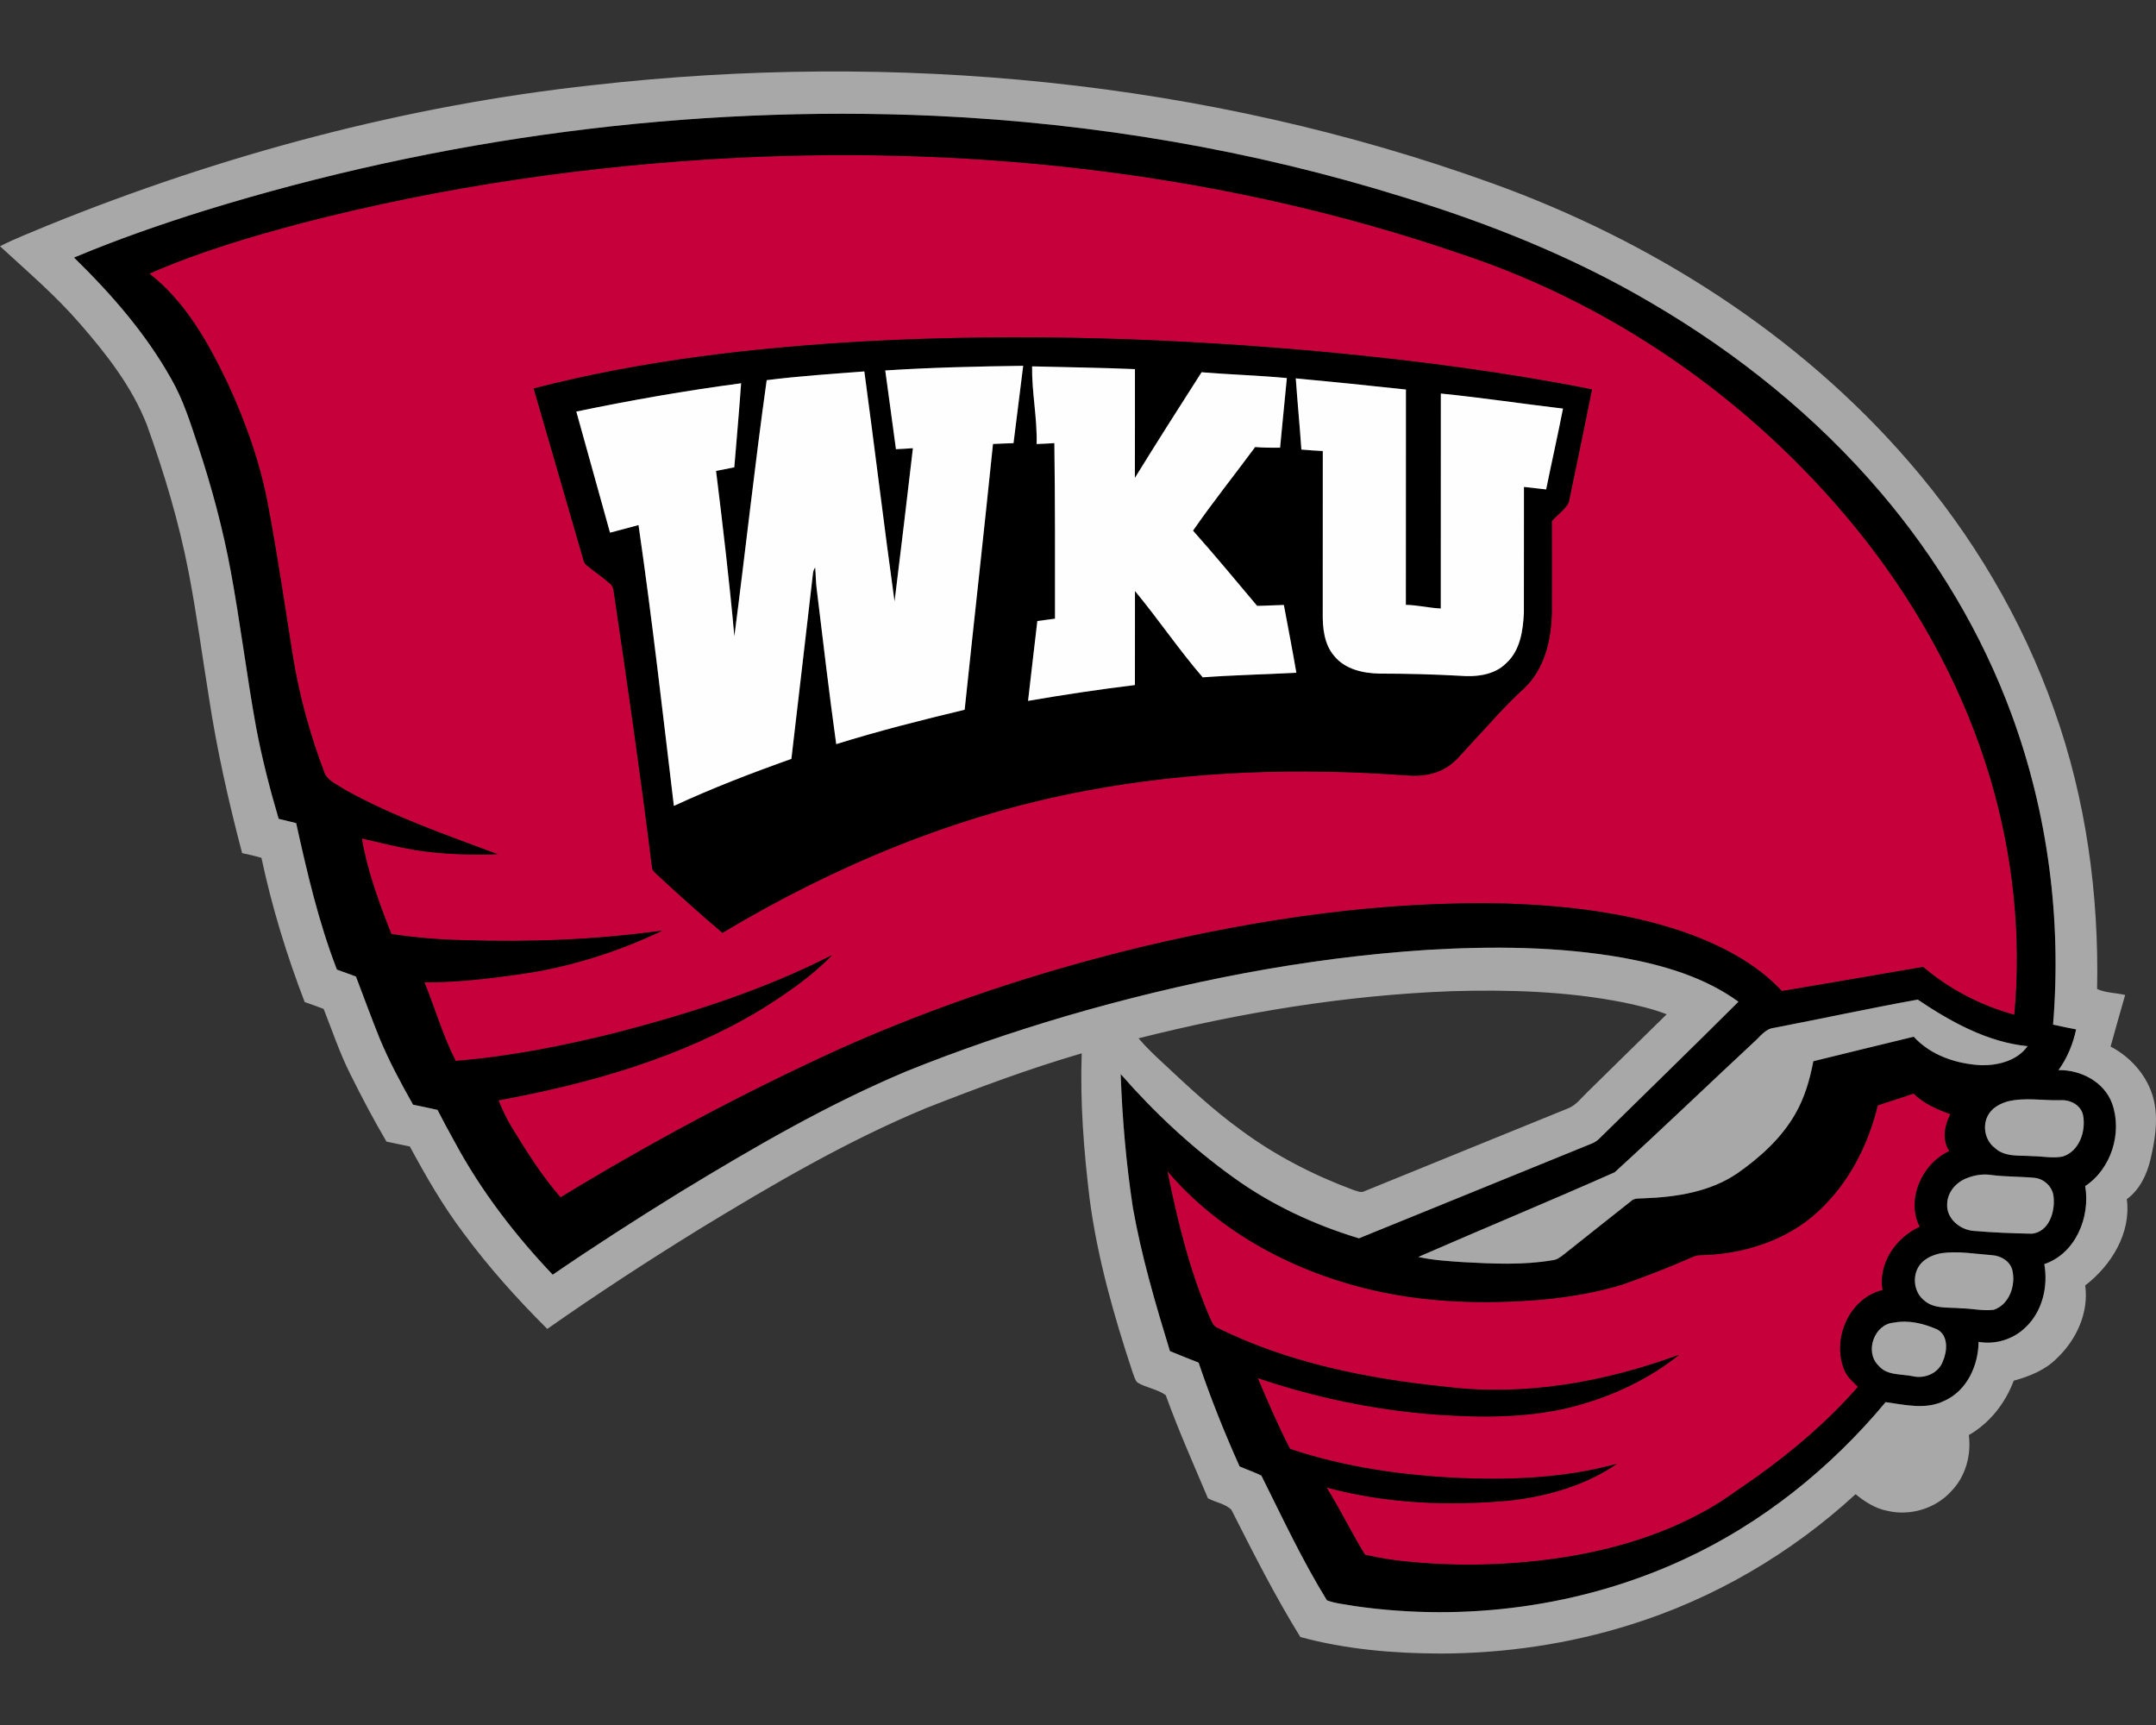
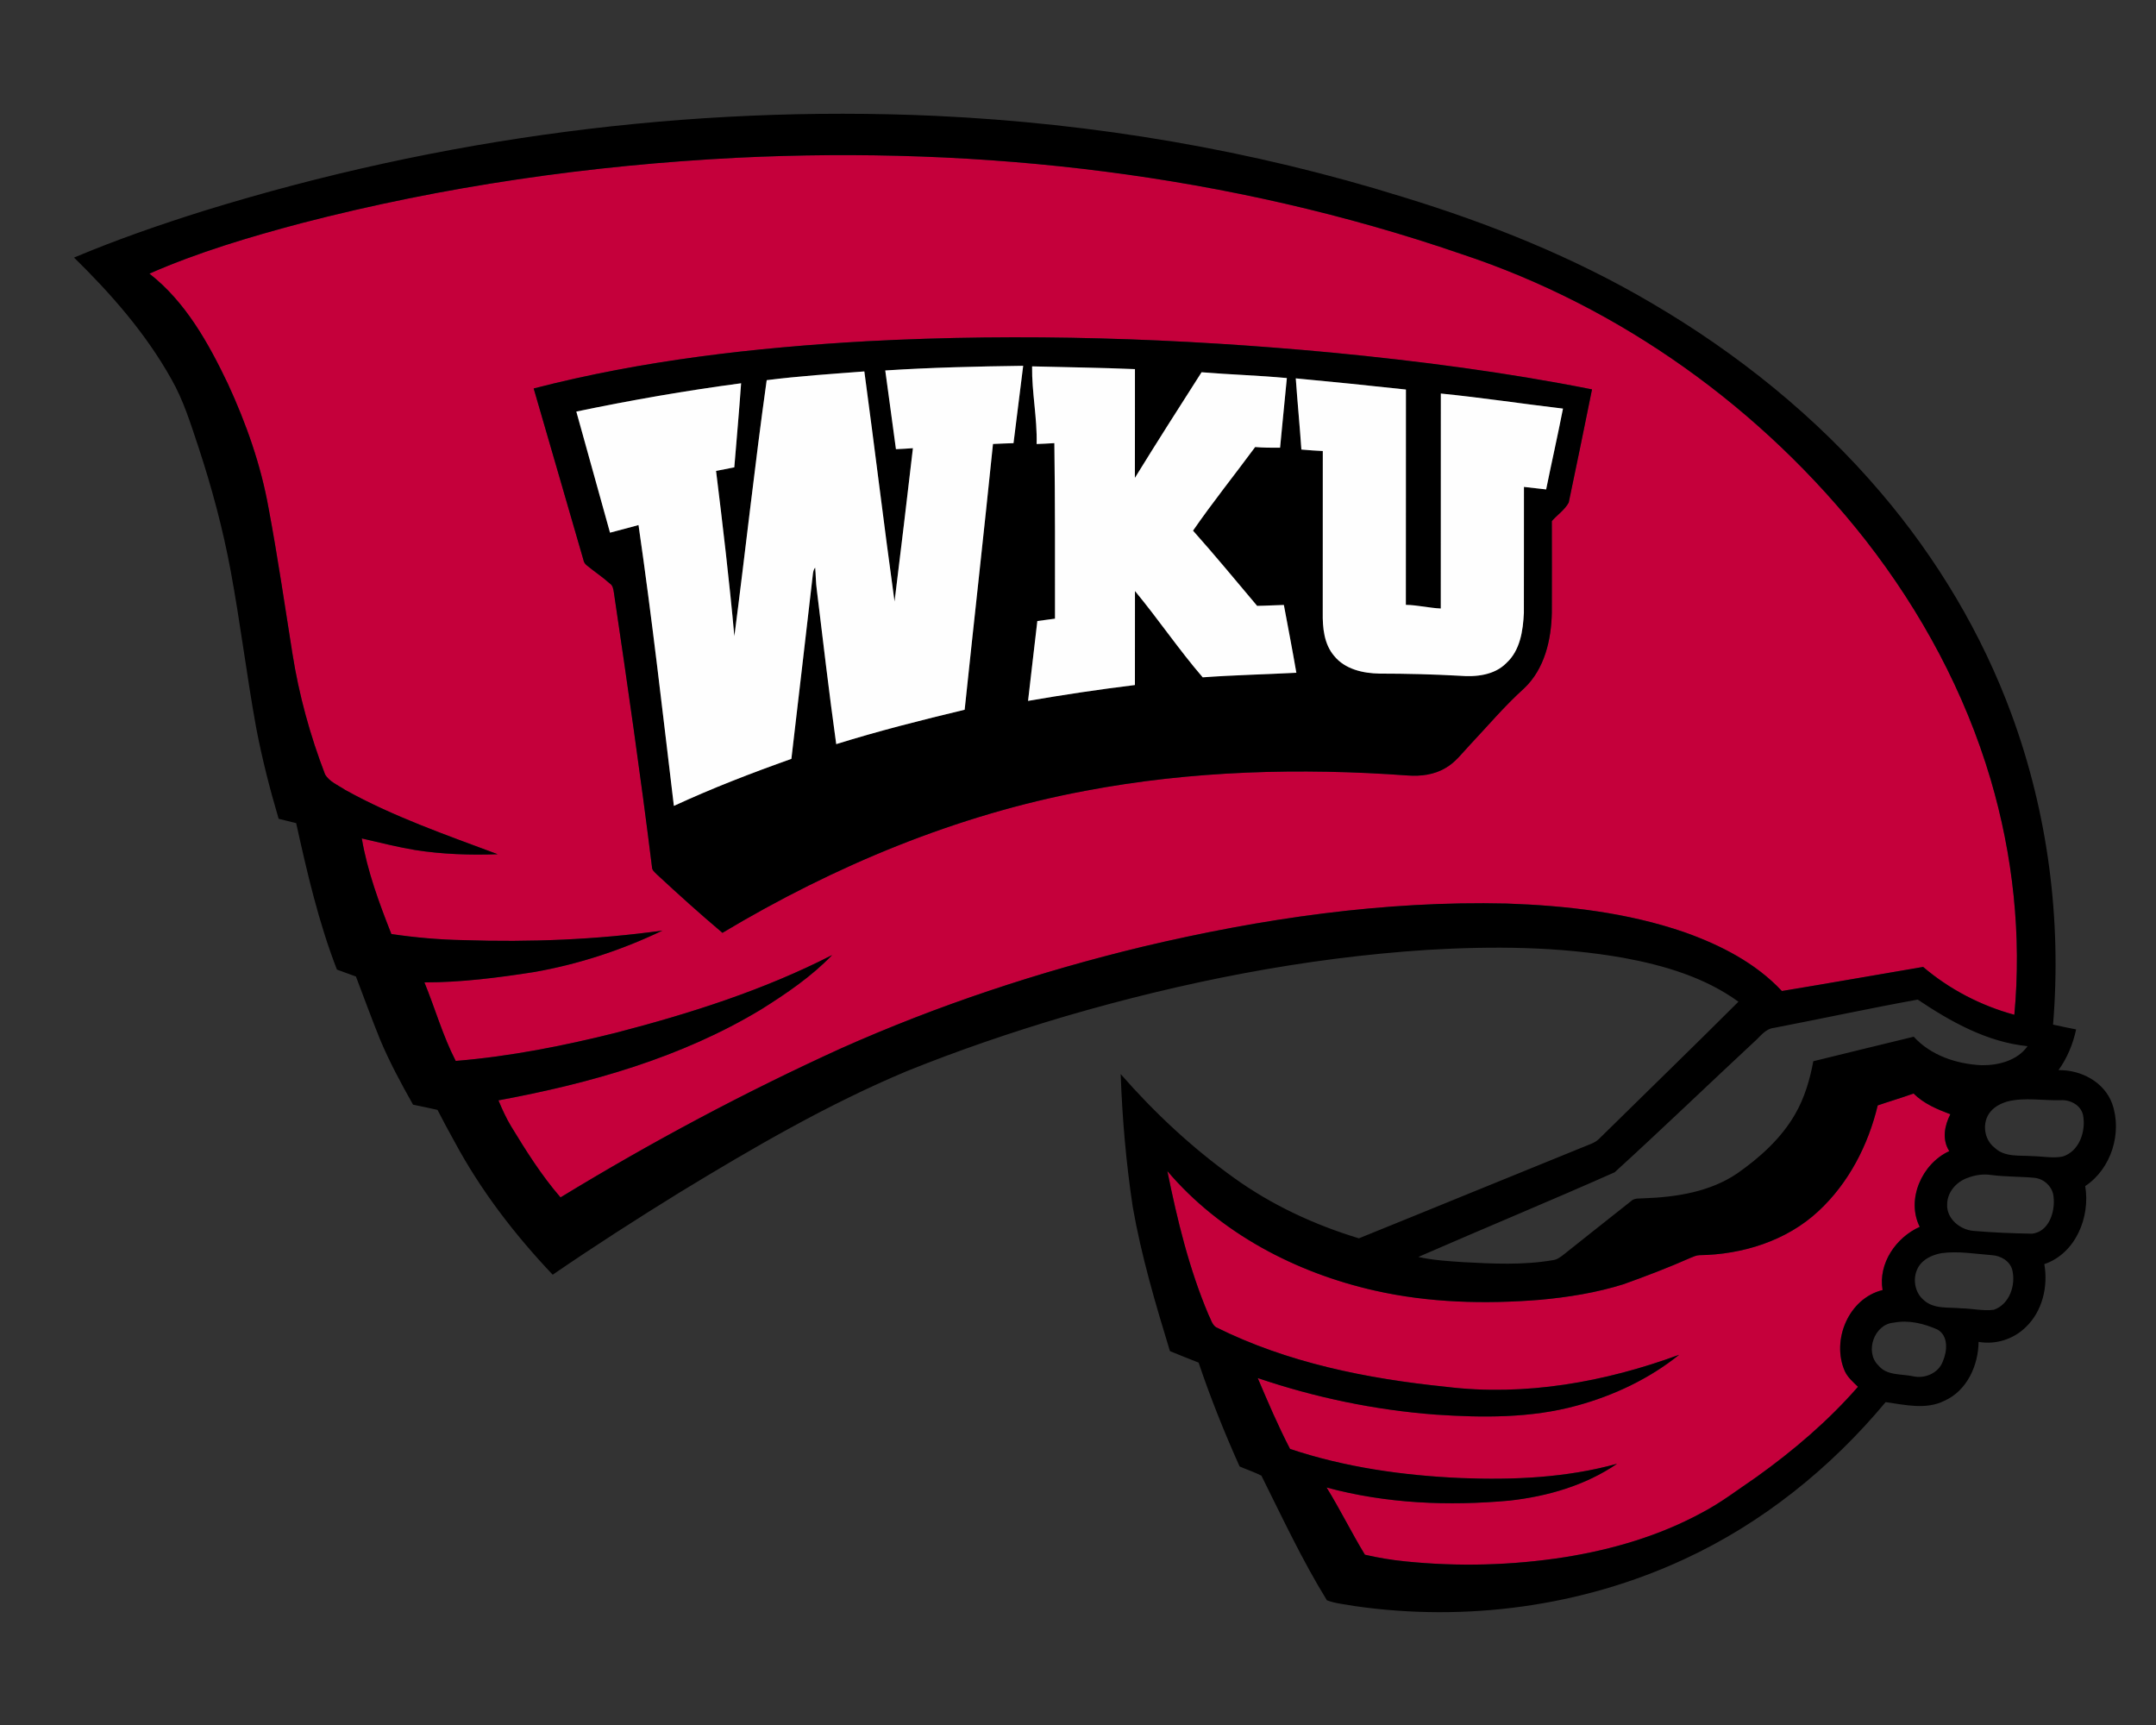
<svg xmlns="http://www.w3.org/2000/svg" xml:space="preserve" width="2000px" height="1600px" version="1.1" style="shape-rendering:geometricPrecision; text-rendering:geometricPrecision; image-rendering:optimizeQuality; fill-rule:evenodd; clip-rule:evenodd" viewBox="0 0 2000 1600">
  <rect x="0" y="0" width="2000" height="1600" fill="#333333" stroke="none" />
  <defs>
    <style type="text/css">
   
    .fil1 {fill:black;fill-rule:nonzero}
    .fil2 {fill:#A8A8A8;fill-rule:nonzero}
    .fil0 {fill:#C5003B;fill-rule:nonzero}
    .fil3 {fill:#FEFEFE;fill-rule:nonzero}
   
  </style>
  </defs>
  <g id="Capa_x0020_1">
    <g id="Western_x0020_Kentucky_x0020_Hilltoppers.cdr">
      <path class="fil0" d="M279.16 207.11c132.42,-34.4 268.54,-53.94 405.15,-60.82 226.58,-11.04 456.34,15.31 671.32,89.33 147.65,48.84 279.34,143.4 375.17,265.65 51.48,66.02 91.95,141.04 115.73,221.45 20.84,70.61 28.92,145.18 22.06,218.52 -30.98,-8.42 -60.16,-23.56 -84.62,-44.38 -43.7,7.4 -87.31,15.16 -131.03,22.35 -24.37,-26.09 -57.08,-42.72 -90.35,-54.54 -52.98,-18.24 -109.2,-24.67 -164.96,-26.6 -113.84,-2.71 -227.38,13.89 -337.95,40.1 -95.74,23.12 -189.66,54.15 -279.66,94.3 -89.4,40.68 -176.19,87.04 -260.06,138.16 -17.56,-20.25 -31.88,-43.02 -45.79,-65.85 -4.64,-7.7 -8.36,-15.9 -11.8,-24.16 84.79,-15.66 169.62,-39.51 243.93,-84.48 23.31,-14.67 46.43,-30.33 65.6,-50.27 -63.34,32.44 -131.57,54.13 -200.28,72 -48.9,12.22 -98.58,22.06 -148.88,26.18 -12.03,-23.31 -19.09,-48.67 -29.03,-72.85 34.28,0.02 68.35,-4.36 102.14,-9.65 41.06,-7.26 81.09,-20.37 118.67,-38.41 -61.05,8.48 -122.86,10.93 -184.43,8.88 -22.44,-0.42 -44.83,-2.38 -67.04,-5.67 -11.35,-28.8 -22.2,-58.07 -27.45,-88.68 16.46,3.79 32.85,7.98 49.52,10.76 25.31,3.96 50.97,4.81 76.54,3.89 -47.94,-17.92 -96.63,-34.76 -141.51,-59.69 -6.43,-4.33 -14.6,-7.44 -18.62,-14.41 -13.89,-36.21 -24.26,-73.79 -30.28,-112.13 -7.14,-44.85 -13.66,-89.8 -22.04,-134.42 -7.11,-40.19 -20.82,-78.92 -37.89,-115.91 -18.03,-37.68 -39.22,-75.82 -72.73,-101.96 45.3,-19.87 92.84,-33.98 140.57,-46.69zm1462.69 818.19c11.04,-3.79 22.25,-7.08 33.27,-11.02 9.44,9.42 21.85,14.6 34.12,19.22 -5.49,10.62 -7.85,23.59 -0.99,34.21 -25.24,11.44 -40.24,44.78 -27.41,70.24 -22.04,9.81 -38.69,34 -34.47,58.62 -31.48,7.68 -47.71,46.44 -35.04,75.23 2.69,5.84 7.68,10.08 12.22,14.49 -27.64,31.69 -59.9,59.14 -94.04,83.61 -16.88,11.42 -33.06,23.99 -51.21,33.41 -39.23,21.24 -82.6,33.95 -126.51,40.99 -49.05,7.68 -99.08,9.02 -148.46,3.91 -12.53,-1.25 -24.93,-3.32 -37.18,-6.17 -12.43,-20.46 -22.98,-41.98 -35.55,-62.35 55.21,14.98 113.11,17.33 169.86,12.15 35.06,-3.93 70.26,-14.03 99.6,-34.14 -46.98,13.02 -96.26,15.16 -144.72,13.26 -53.71,-2.36 -107.53,-9.92 -158.62,-27.03 -11.14,-21.38 -20.56,-43.59 -30,-65.74 53.23,18.1 108.71,29.64 164.79,33.9 43.8,2.94 88.58,3.39 131.25,-8.33 34.26,-9.35 67.13,-24.84 94.89,-47.14 -68.76,25.29 -143.23,38.73 -216.43,29.67 -73.25,-7.49 -146.93,-22.23 -213.26,-55.29 -3.86,-2.68 -4.85,-7.86 -6.99,-11.8 -17.99,-42.59 -28.94,-87.8 -38.08,-133.01 48.93,57.64 119.26,94.37 192.37,110.86 50.16,11.37 102.12,12.66 153.24,8.57 26.18,-2.38 52.36,-6.55 77.51,-14.44 20.89,-7.46 41.63,-15.4 61.9,-24.37 2.76,-1.13 5.51,-2.45 8.55,-2.59 39.86,-0.54 80.91,-13.3 110.45,-40.87 27.98,-25.95 46.13,-61.2 54.94,-98.05zm-937.48 -708.8l0 0c-104.02,5.82 -208.21,17.71 -309.3,43.82 15.31,52.93 30.8,105.79 46.06,158.73 0.38,2.19 1.44,3.95 3.15,5.32 6.95,5.76 14.58,10.71 21.29,16.76 2.9,1.81 3.41,5.23 3.88,8.34 12.56,84.76 24.8,169.57 35.35,254.62 -0.05,2.97 2.38,4.78 4.24,6.69 19.99,18.58 40.28,36.85 61.14,54.46 103.89,-62.16 217.47,-109.51 336.8,-131.76 98.4,-18.7 199.32,-21.45 299.06,-14.18 12.03,0.87 24.67,-0.73 35.13,-7.11 8.92,-5.06 15.04,-13.49 21.97,-20.81 16.76,-17.76 32.51,-36.52 50.69,-52.89 18.95,-17.92 25.22,-44.9 25.71,-70.12 0.1,-28.35 0.03,-56.69 0,-85.04 5.09,-5.82 11.99,-10.34 15.68,-17.19 7.42,-34.94 14.46,-69.98 21.6,-104.97 -79.33,-15.75 -159.62,-26.21 -240.08,-34 -143.63,-13.52 -288.24,-18.32 -432.37,-10.67z" />
      <path class="fil1" d="M189.52 195.43c218.91,-67.67 449.49,-98.28 678.43,-87.96 147.13,6.85 293.56,31.59 434.23,75.48 79.77,24.44 157.8,55.64 229.8,98.09 79.71,46.6 152.72,105.35 212.65,175.75 52.01,60.98 93.87,130.82 121.49,206.14 33.63,91.46 46.43,190.37 38.38,287.43 7.09,1.6 14.25,3.06 21.4,4.45 -2.89,13.49 -8.24,26.56 -16.36,37.76 20.74,-0.35 42.34,10.84 49.75,30.99 9.63,27.06 -0.78,60.58 -24.96,76.57 4.88,28.7 -8.87,62.56 -37.93,72.38 3.63,20.67 -1.72,43.77 -17.26,58.51 -11.37,11.21 -27.99,16.39 -43.72,13.61 -0.24,21.95 -10.81,45.33 -31.69,54.63 -17.15,8.59 -36.57,3.74 -54.54,1.27 -50.97,61.17 -114.52,112.34 -187,145.77 -94.68,43.89 -202.35,58.25 -305.46,43.4 -8.61,-1.63 -17.61,-2.26 -25.83,-5.35 -22.86,-37.08 -41.37,-76.73 -60.77,-115.63 -6.57,-3.3 -13.51,-5.63 -20.22,-8.52 -14.13,-31.53 -27.01,-63.58 -38.03,-96.33 -8.9,-3.49 -17.78,-7.02 -26.61,-10.67 -13.42,-43.93 -26.49,-88.18 -34.44,-133.48 -6.2,-40.87 -9.78,-82.15 -11.24,-123.47 31.27,35.76 66.26,68.44 104.92,96.11 35.06,25.29 74.76,43.7 116.06,56.23 69.44,-28.07 138.71,-56.58 208.12,-84.69 4.99,-2.2 10.62,-3.56 14.6,-7.52 43.09,-42.45 86.58,-84.53 129.36,-127.26 -31.27,-22.68 -69.11,-33.79 -106.66,-40.69 -60.04,-10.64 -121.43,-10.97 -182.13,-7.37 -113.82,7.37 -226.37,29.67 -335.74,61.62 -49.8,14.72 -99.01,31.51 -147.16,50.95 -73.34,30.76 -142.29,70.9 -210.12,112.18 -39.91,24.63 -79.42,49.98 -118.13,76.52 -35.25,-37.13 -66.73,-78.1 -91.01,-123.29 -5.46,-9.77 -10.73,-19.63 -15.84,-29.57 -7.56,-1.72 -15.12,-3.3 -22.7,-4.85 -11.14,-19.78 -21.97,-39.82 -30.73,-60.79 -7.77,-19.22 -14.85,-38.71 -22.25,-58.09 -5.86,-2.15 -11.72,-4.31 -17.63,-6.41 -17.05,-43.93 -27.65,-89.94 -37.82,-135.86 -5.41,-1.34 -10.83,-2.63 -16.24,-4 -8.27,-27.97 -15.5,-56.27 -20.94,-84.93 -8.73,-48.17 -14.62,-96.8 -23.54,-144.95 -7.23,-39.06 -17.59,-77.51 -30.02,-115.23 -7.16,-21.36 -13.78,-43.09 -25.03,-62.73 -23.62,-42.26 -55.81,-79.01 -90.28,-112.73 39.49,-16.6 79.99,-30.66 120.84,-43.47zm614.85 121.07c144.13,-7.65 288.74,-2.85 432.37,10.67 80.46,7.79 160.75,18.25 240.08,34 -7.14,34.99 -14.18,70.03 -21.6,104.97 -3.69,6.85 -10.59,11.37 -15.68,17.19 0.03,28.35 0.1,56.69 0,85.04 -0.49,25.22 -6.76,52.2 -25.71,70.12 -18.18,16.37 -33.93,35.13 -50.69,52.89 -6.93,7.32 -13.05,15.75 -21.97,20.81 -10.46,6.38 -23.1,7.98 -35.13,7.11 -99.74,-7.27 -200.66,-4.52 -299.06,14.18 -119.33,22.25 -232.91,69.6 -336.8,131.76 -20.86,-17.61 -41.15,-35.88 -61.14,-54.46 -1.86,-1.91 -4.29,-3.72 -4.24,-6.69 -10.55,-85.05 -22.79,-169.86 -35.35,-254.62 -0.47,-3.11 -0.98,-6.53 -3.88,-8.34 -6.71,-6.05 -14.34,-11 -21.29,-16.76 -1.71,-1.37 -2.77,-3.13 -3.15,-5.32 -15.26,-52.94 -30.75,-105.8 -46.06,-158.73 101.09,-26.11 205.28,-38 309.3,-43.82zm16.84 27.11l0 0c3.43,24.32 6.52,48.69 9.91,73.01 5.23,-0.21 10.5,-0.54 15.75,-0.92 -5.56,47.42 -11.14,94.84 -17.05,142.22 -9.86,-71.06 -18.38,-142.31 -28.02,-213.4 -30.2,2.33 -60.48,4.27 -90.58,8.1 -11.09,79.02 -19.68,158.37 -29.99,237.51 -4.64,-51.21 -10.69,-102.31 -16.98,-153.35 5.63,-1.11 11.28,-2.26 16.93,-3.32 2.14,-25.97 4.47,-51.95 6.31,-77.96 -51.26,6.8 -102.24,15.68 -152.86,26.25 10.29,37.48 20.96,74.83 31.25,112.31 8.8,-2.33 17.65,-4.59 26.44,-7.06 12.57,86.6 22.37,173.6 32.8,260.49 35.55,-16.44 72.12,-30.52 109.01,-43.63 6.79,-57.03 13.24,-114.08 19.92,-171.11 0.29,-2.21 0.57,-4.52 2.15,-6.24 0.63,6.9 0.54,13.87 1.53,20.77 5.81,47.65 11.35,95.36 17.99,142.92 39.25,-12.22 79.13,-22.32 119.14,-31.9 8.64,-82.18 17.87,-164.31 26.28,-246.51 6.35,-0.21 12.69,-0.63 19.04,-0.75 2.97,-23.92 5.98,-47.82 8.97,-71.74 -42.66,0.58 -85.35,1.57 -127.94,4.31zm136.21 -3.79l0 0c-0.35,24.11 4.85,47.91 4.21,72.02 5.47,-0.16 10.95,-0.52 16.44,-0.82 0.75,54.27 0.61,108.54 0.59,162.82 -5.47,0.73 -10.93,1.46 -16.37,2.19 -3.01,24.67 -5.67,49.39 -8.62,74.07 32.92,-5.7 65.96,-10.64 99.13,-14.71 0.05,-29.06 -0.02,-58.14 0.05,-87.2 21.66,26.12 40.66,54.35 62.84,80.06 28.92,-2.12 57.93,-2.71 86.86,-4.24 -3.62,-21 -7.65,-41.93 -11.58,-62.87 -8.29,0.15 -16.53,0.73 -24.79,0.83 -19.69,-23.38 -39.16,-46.95 -59.48,-69.77 18.32,-26.51 38.52,-51.66 57.64,-77.56 7.68,0.64 15.4,0.71 23.12,0.62 2.14,-21.53 4.1,-43.07 6.29,-64.59 -26.33,-2.47 -52.79,-3.2 -79.12,-5.39 -20.81,32.54 -41.6,65.1 -61.87,98 0.14,-33.63 0,-67.28 0.07,-100.9 -31.79,-1.36 -63.6,-1.72 -95.41,-2.56zm244.59 11.13l0 0c1.56,22.02 3.7,44.01 5.21,66.02 6.61,0.57 13.23,1.09 19.87,1.37 -0.07,49.99 0.02,99.98 -0.05,149.99 -0.19,13.87 1.16,29 10.55,40.02 10.13,12.51 26.98,16.2 42.31,16.44 24.73,0.02 49.45,0.63 74.12,2 15.07,1.25 32.14,-0.42 43.33,-11.77 12.85,-11.73 15.49,-30.07 16.27,-46.58 0.12,-38.92 -0.02,-77.86 0.07,-116.81 6.83,0.83 13.7,1.53 20.58,2.33 5.08,-25 10.71,-49.91 15.63,-74.97 -37.79,-4.45 -75.44,-10.21 -113.32,-13.96 -0.07,66.47 0.02,132.94 -0.05,199.39 -10.88,-0.52 -21.52,-3.2 -32.4,-3.39 0.12,-66.59 -0.02,-133.15 0.07,-199.72 -34.05,-3.72 -68.09,-7.16 -102.19,-10.36zm-922.85 -143.84l0 0c-47.73,12.71 -95.27,26.82 -140.57,46.69 33.51,26.14 54.7,64.28 72.73,101.96 17.07,36.99 30.78,75.72 37.89,115.91 8.38,44.62 14.9,89.57 22.04,134.42 6.02,38.34 16.39,75.92 30.28,112.13 4.02,6.97 12.19,10.08 18.62,14.41 44.88,24.93 93.57,41.77 141.51,59.69 -25.57,0.92 -51.23,0.07 -76.54,-3.89 -16.67,-2.78 -33.06,-6.97 -49.52,-10.76 5.25,30.61 16.1,59.88 27.45,88.68 22.21,3.29 44.6,5.25 67.04,5.67 61.57,2.05 123.38,-0.4 184.43,-8.88 -37.58,18.04 -77.61,31.15 -118.67,38.41 -33.79,5.29 -67.86,9.67 -102.14,9.65 9.94,24.18 17,49.54 29.03,72.85 50.3,-4.12 99.98,-13.96 148.88,-26.18 68.71,-17.87 136.94,-39.56 200.28,-72 -19.17,19.94 -42.29,35.6 -65.6,50.27 -74.31,44.97 -159.14,68.82 -243.93,84.48 3.44,8.26 7.16,16.46 11.8,24.16 13.91,22.83 28.23,45.6 45.79,65.85 83.87,-51.12 170.66,-97.48 260.06,-138.16 90,-40.15 183.92,-71.18 279.66,-94.3 110.57,-26.21 224.11,-42.81 337.95,-40.1 55.76,1.93 111.98,8.36 164.96,26.6 33.27,11.82 65.98,28.45 90.35,54.54 43.72,-7.19 87.33,-14.95 131.03,-22.35 24.46,20.82 53.64,35.96 84.62,44.38 6.86,-73.34 -1.22,-147.91 -22.06,-218.52 -23.78,-80.41 -64.25,-155.43 -115.73,-221.45 -95.83,-122.25 -227.52,-216.81 -375.17,-265.65 -214.98,-74.02 -444.74,-100.37 -671.32,-89.33 -136.61,6.88 -272.73,26.42 -405.15,60.82zm1366.64 746.24l0 0c-8.4,0.84 -13.18,8.47 -19.09,13.51 -43.07,40.05 -85.45,80.91 -128.89,120.49 -60.4,26.82 -121.55,52.08 -182.13,78.52 13.75,3.06 27.88,3.89 41.91,4.83 27.46,1.48 55.24,2.85 82.48,-1.79 4.27,-0.35 7.66,-3.06 10.88,-5.6 20.53,-16.49 41.3,-32.64 61.88,-49.05 3.23,-3.34 8.08,-2.43 12.27,-2.8 29.97,-1.09 61.29,-5.94 86.55,-23.17 20.98,-14.72 40.62,-32.35 53.52,-54.77 8.78,-15.12 13.73,-32.09 16.93,-49.19 31.06,-7.58 62.07,-15.28 93.15,-22.74 15.92,17.49 39.93,25.36 63.03,26.44 15.59,0.19 33.08,-4.31 42.57,-17.66 -37.48,-3.77 -71.27,-22.65 -101.9,-43.21 -44.51,8.03 -88.73,17.66 -133.16,26.19zm96.05 71.95l0 0c-8.81,36.85 -26.96,72.1 -54.94,98.05 -29.54,27.57 -70.59,40.33 -110.45,40.87 -3.04,0.14 -5.79,1.46 -8.55,2.59 -20.27,8.97 -41.01,16.91 -61.9,24.37 -25.15,7.89 -51.33,12.06 -77.51,14.44 -51.12,4.09 -103.08,2.8 -153.24,-8.57 -73.11,-16.49 -143.44,-53.22 -192.37,-110.86 9.14,45.21 20.09,90.42 38.08,133.01 2.14,3.94 3.13,9.12 6.99,11.8 66.33,33.06 140.01,47.8 213.26,55.29 73.2,9.06 147.67,-4.38 216.43,-29.67 -27.76,22.3 -60.63,37.79 -94.89,47.14 -42.67,11.72 -87.45,11.27 -131.25,8.33 -56.08,-4.26 -111.56,-15.8 -164.79,-33.9 9.44,22.15 18.86,44.36 30,65.74 51.09,17.11 104.91,24.67 158.62,27.03 48.46,1.9 97.74,-0.24 144.72,-13.26 -29.34,20.11 -64.54,30.21 -99.6,34.14 -56.75,5.18 -114.65,2.83 -169.86,-12.15 12.57,20.37 23.12,41.89 35.55,62.35 12.25,2.85 24.65,4.92 37.18,6.17 49.38,5.11 99.41,3.77 148.46,-3.91 43.91,-7.04 87.28,-19.75 126.51,-40.99 18.15,-9.42 34.33,-21.99 51.21,-33.41 34.14,-24.47 66.4,-51.92 94.04,-83.61 -4.54,-4.41 -9.53,-8.65 -12.22,-14.49 -12.67,-28.79 3.56,-67.55 35.04,-75.23 -4.22,-24.62 12.43,-48.81 34.47,-58.62 -12.83,-25.46 2.17,-58.8 27.41,-70.24 -6.86,-10.62 -4.5,-23.59 0.99,-34.21 -12.27,-4.62 -24.68,-9.8 -34.12,-19.22 -11.02,3.94 -22.23,7.23 -33.27,11.02zm120.55 -3.69l0 0c-6.05,1.74 -11.96,4.68 -16.01,9.6 -8.12,9.77 -6.1,25.76 4,33.42 9.4,8.97 23.17,6.8 34.99,7.74 9.28,0.1 18.7,2.14 27.9,0.4 15.64,-4.75 21.9,-23.64 19.05,-38.43 -2.05,-9.44 -12.01,-14.52 -21.09,-13.84 -16.25,0.38 -32.85,-2.8 -48.84,1.11zm-37.39 70.99l0 0c-10.22,3.62 -18.55,13.07 -18.74,24.25 -0.78,13.4 11.86,23.85 24.46,24.84 18.04,1.55 36.17,2.28 54.25,2.61 15.87,-1.83 21.52,-20.39 20.02,-34.07 -0.71,-9.3 -8.69,-16.86 -17.8,-17.77 -13.29,-1.23 -26.68,-0.9 -39.92,-2.59 -7.51,-1.18 -15.23,-0.03 -22.27,2.73zm-24.25 69.79l0 0c-6.85,1.36 -13.73,4.07 -18.56,9.27 -8.68,9.49 -7.6,25.93 2.31,34.17 9.47,8.73 23.17,6.47 34.92,7.7 10.05,0.12 20.15,2.66 30.16,1.32 14.53,-4.97 20.46,-22.84 17.12,-36.83 -2.17,-8.43 -10.76,-13.33 -19,-13.8 -15.61,-1.2 -31.34,-4.02 -46.95,-1.83zm-43.99 64.42l0 0c-18.17,1.32 -27.29,27.15 -14.26,39.72 7.74,9.51 20.93,7.7 31.76,9.94 11.04,2.66 23.92,-2.66 27.97,-13.71 4.15,-9.44 5.39,-23.83 -5.04,-29.59 -12.57,-5.56 -26.7,-9.05 -40.43,-6.36z" />
-       <path class="fil2" d="M549.91 78.97c280.01,-31.71 568.33,-4.96 834.04,90.94 147.19,53.02 284.1,139.55 386.86,258.41 58.56,67.58 105.04,145.82 134.77,230.21 29.55,82.79 41.56,171.15 39.8,258.84 7.91,3.62 17.44,3.44 26.01,5.53 -4.49,15.94 -9.2,31.81 -13.51,47.82 20.58,10.72 37.11,30.64 40.95,53.88 2.94,16.97 -0.12,34.26 -3.96,50.86 -3.34,14.12 -10.01,28.04 -21.94,36.82 4.14,31.53 -14.42,61.36 -38.6,80.03 3.51,25.13 -8.14,50.39 -26.2,67.46 -10.79,11.09 -25.53,16.79 -40.12,20.89 -7.8,20.91 -22.21,39.22 -41.63,50.43 2.35,18.63 -2.99,38.41 -16.25,52.02 -14.6,16.2 -38.26,23.31 -59.43,18.22 -11.11,-2.1 -20.74,-8.41 -29.38,-15.4 -59.74,54.98 -131.48,96.99 -209.07,121.1 -56.72,17.84 -116.22,26.53 -175.65,26.7 -43.82,-0.12 -87.94,-3.82 -130.35,-15.35 -23.57,-38.08 -43.72,-78.11 -63.95,-117.99 -5.72,-5.7 -14.71,-6.85 -21.76,-10.67 -13.42,-31.74 -27.47,-63.27 -39.15,-95.67 -7.73,-5.6 -17.9,-6.8 -26.14,-11.6 -2.59,-2.45 -3.18,-6.24 -4.52,-9.37 -17.47,-52.79 -32.85,-106.57 -40.03,-161.83 -5.37,-44.48 -8.85,-89.43 -7.25,-134.24 -49.07,14.29 -97.01,32.21 -144.55,50.88 -73.58,30.52 -142.5,70.95 -210.4,112.32 -47.78,29.48 -94.84,60.16 -140.81,92.41 -28.09,-27.9 -54.58,-57.5 -78.1,-89.38 -18.86,-25.05 -34.56,-52.27 -49.4,-79.84 -7.2,-1.55 -14.43,-3.06 -21.66,-4.5 -12.05,-20.51 -23.14,-41.56 -33.69,-62.86 -9.77,-19.41 -16.63,-40.08 -24.61,-60.23 -5.84,-2.24 -11.7,-4.36 -17.59,-6.36 -16.71,-43.52 -30.42,-88.2 -40.12,-133.81 -5.91,-1.7 -11.89,-3.11 -17.92,-4.34 -12.55,-47.72 -23.45,-95.99 -30.86,-144.8 -6.24,-38.62 -11.35,-77.4 -18.77,-115.8 -9,-46.6 -22.72,-92.18 -38.78,-136.82 -13.78,-35.2 -37.42,-65.41 -62.04,-93.67 -22.54,-26.11 -48.86,-48.5 -74.15,-71.81 14.46,-7.37 29.67,-13.12 44.6,-19.45 161.64,-65.48 331.78,-111.09 505.31,-129.98zm1095.89 874.38c44.43,-8.53 88.65,-18.16 133.16,-26.19 30.63,20.56 64.42,39.44 101.9,43.21 -9.49,13.35 -26.98,17.85 -42.57,17.66 -23.1,-1.08 -47.11,-8.95 -63.03,-26.44 -31.08,7.46 -62.09,15.16 -93.15,22.74 -3.2,17.1 -8.15,34.07 -16.93,49.19 -12.9,22.42 -32.54,40.05 -53.52,54.77 -25.26,17.23 -56.58,22.08 -86.55,23.17 -4.19,0.37 -9.04,-0.54 -12.27,2.8 -20.58,16.41 -41.35,32.56 -61.88,49.05 -3.22,2.54 -6.61,5.25 -10.88,5.6 -27.24,4.64 -55.02,3.27 -82.48,1.79 -14.03,-0.94 -28.16,-1.77 -41.91,-4.83 60.58,-26.44 121.73,-51.7 182.13,-78.52 43.44,-39.58 85.82,-80.44 128.89,-120.49 5.91,-5.04 10.69,-12.67 19.09,-13.51zm216.6 68.26c15.99,-3.91 32.59,-0.73 48.84,-1.11 9.08,-0.68 19.04,4.4 21.09,13.84 2.85,14.79 -3.41,33.68 -19.05,38.43 -9.2,1.74 -18.62,-0.3 -27.9,-0.4 -11.82,-0.94 -25.59,1.23 -34.99,-7.74 -10.1,-7.66 -12.12,-23.65 -4,-33.42 4.05,-4.92 9.96,-7.86 16.01,-9.6zm-37.39 70.99c7.04,-2.76 14.76,-3.91 22.27,-2.73 13.24,1.69 26.63,1.36 39.92,2.59 9.11,0.91 17.09,8.47 17.8,17.77 1.5,13.68 -4.15,32.24 -20.02,34.07 -18.08,-0.33 -36.21,-1.06 -54.25,-2.61 -12.6,-0.99 -25.24,-11.44 -24.46,-24.84 0.19,-11.18 8.52,-20.63 18.74,-24.25zm-24.25 69.79c15.61,-2.19 31.34,0.63 46.95,1.83 8.24,0.47 16.83,5.37 19,13.8 3.34,13.99 -2.59,31.86 -17.12,36.83 -10.01,1.34 -20.11,-1.2 -30.16,-1.32 -11.75,-1.23 -25.45,1.03 -34.92,-7.7 -9.91,-8.24 -10.99,-24.68 -2.31,-34.17 4.83,-5.2 11.71,-7.91 18.56,-9.27zm-43.99 64.42c13.73,-2.69 27.86,0.8 40.43,6.36 10.43,5.76 9.19,20.15 5.04,29.59 -4.05,11.05 -16.93,16.37 -27.97,13.71 -10.83,-2.24 -24.02,-0.43 -31.76,-9.94 -13.03,-12.57 -3.91,-38.4 14.26,-39.72zm-1567.25 -1031.38c-40.85,12.81 -81.35,26.87 -120.84,43.47 34.47,33.72 66.66,70.47 90.28,112.73 11.25,19.64 17.87,41.37 25.03,62.73 12.43,37.72 22.79,76.17 30.02,115.23 8.92,48.15 14.81,96.78 23.54,144.95 5.44,28.66 12.67,56.96 20.94,84.93 5.41,1.37 10.83,2.66 16.24,4 10.17,45.92 20.77,91.93 37.82,135.86 5.91,2.1 11.77,4.26 17.63,6.41 7.4,19.38 14.48,38.87 22.25,58.09 8.76,20.97 19.59,41.01 30.73,60.79 7.58,1.55 15.14,3.13 22.7,4.85 5.11,9.94 10.38,19.8 15.84,29.57 24.28,45.19 55.76,86.16 91.01,123.29 38.71,-26.54 78.22,-51.89 118.13,-76.52 67.83,-41.28 136.78,-81.42 210.12,-112.18 48.15,-19.44 97.36,-36.23 147.16,-50.95 109.37,-31.95 221.92,-54.25 335.74,-61.62 60.7,-3.6 122.09,-3.27 182.13,7.37 37.55,6.9 75.39,18.01 106.66,40.69 -42.78,42.73 -86.27,84.81 -129.36,127.26 -3.98,3.96 -9.61,5.32 -14.6,7.52 -69.41,28.11 -138.68,56.62 -208.12,84.69 -41.3,-12.53 -81,-30.94 -116.06,-56.23 -38.66,-27.67 -73.65,-60.35 -104.92,-96.11 1.46,41.32 5.04,82.6 11.24,123.47 7.95,45.3 21.02,89.55 34.44,133.48 8.83,3.65 17.71,7.18 26.61,10.67 11.02,32.75 23.9,64.8 38.03,96.33 6.71,2.89 13.65,5.22 20.22,8.52 19.4,38.9 37.91,78.55 60.77,115.63 8.22,3.09 17.22,3.72 25.83,5.35 103.11,14.85 210.78,0.49 305.46,-43.4 72.48,-33.43 136.03,-84.6 187,-145.77 17.97,2.47 37.39,7.32 54.54,-1.27 20.88,-9.3 31.45,-32.68 31.69,-54.63 15.73,2.78 32.35,-2.4 43.72,-13.61 15.54,-14.74 20.89,-37.84 17.26,-58.51 29.06,-9.82 42.81,-43.68 37.93,-72.38 24.18,-15.99 34.59,-49.51 24.96,-76.57 -7.41,-20.15 -29.01,-31.34 -49.75,-30.99 8.12,-11.2 13.47,-24.27 16.36,-37.76 -7.15,-1.39 -14.31,-2.85 -21.4,-4.45 8.05,-97.06 -4.75,-195.97 -38.38,-287.43 -27.62,-75.32 -69.48,-145.16 -121.49,-206.14 -59.93,-70.4 -132.94,-129.15 -212.65,-175.75 -72,-42.45 -150.03,-73.65 -229.8,-98.09 -140.67,-43.89 -287.1,-68.63 -434.23,-75.48 -228.94,-10.32 -459.52,20.29 -678.43,87.96zm866.63 767.64c6.97,8.22 14.81,15.64 22.72,22.96 23.17,21.66 46.41,43.44 72.14,62.09 31.72,23.5 67.11,41.7 104.05,55.47 3.39,0.92 7.11,3.16 10.64,1.32 62.99,-25.55 125.88,-51.35 188.91,-76.85 7.54,-2.92 12.32,-9.82 18.01,-15.17 24.4,-24.15 49.03,-48.01 73.47,-72.09 -12.88,-5.09 -26.42,-8.1 -39.89,-10.98 -52.72,-10.45 -106.73,-12 -160.3,-10.43 -97.83,3.7 -194.93,19.78 -289.75,43.68z" />
      <path class="fil3" d="M821.21 343.61c42.59,-2.74 85.28,-3.73 127.94,-4.31 -2.99,23.92 -6,47.82 -8.97,71.74 -6.35,0.12 -12.69,0.54 -19.04,0.75 -8.41,82.2 -17.64,164.33 -26.28,246.51 -40.01,9.58 -79.89,19.68 -119.14,31.9 -6.64,-47.56 -12.18,-95.27 -17.99,-142.92 -0.99,-6.9 -0.9,-13.87 -1.53,-20.77 -1.58,1.72 -1.86,4.03 -2.15,6.24 -6.68,57.03 -13.13,114.08 -19.92,171.11 -36.89,13.11 -73.46,27.19 -109.01,43.63 -10.43,-86.89 -20.23,-173.89 -32.8,-260.49 -8.79,2.47 -17.64,4.73 -26.44,7.06 -10.29,-37.48 -20.96,-74.83 -31.25,-112.31 50.62,-10.57 101.6,-19.45 152.86,-26.25 -1.84,26.01 -4.17,51.99 -6.31,77.96 -5.65,1.06 -11.3,2.21 -16.93,3.32 6.29,51.04 12.34,102.14 16.98,153.35 10.31,-79.14 18.9,-158.49 29.99,-237.51 30.1,-3.83 60.38,-5.77 90.58,-8.1 9.64,71.09 18.16,142.34 28.02,213.4 5.91,-47.38 11.49,-94.8 17.05,-142.22 -5.25,0.38 -10.52,0.71 -15.75,0.92 -3.39,-24.32 -6.48,-48.69 -9.91,-73.01zm136.21 -3.79c31.81,0.84 63.62,1.2 95.41,2.56 -0.07,33.62 0.07,67.27 -0.07,100.9 20.27,-32.9 41.06,-65.46 61.87,-98 26.33,2.19 52.79,2.92 79.12,5.39 -2.19,21.52 -4.15,43.06 -6.29,64.59 -7.72,0.09 -15.44,0.02 -23.12,-0.62 -19.12,25.9 -39.32,51.05 -57.64,77.56 20.32,22.82 39.79,46.39 59.48,69.77 8.26,-0.1 16.5,-0.68 24.79,-0.83 3.93,20.94 7.96,41.87 11.58,62.87 -28.93,1.53 -57.94,2.12 -86.86,4.24 -22.18,-25.71 -41.18,-53.94 -62.84,-80.06 -0.07,29.06 0,58.14 -0.05,87.2 -33.17,4.07 -66.21,9.01 -99.13,14.71 2.95,-24.68 5.61,-49.4 8.62,-74.07 5.44,-0.73 10.9,-1.46 16.37,-2.19 0.02,-54.28 0.16,-108.55 -0.59,-162.82 -5.49,0.3 -10.97,0.66 -16.44,0.82 0.64,-24.11 -4.56,-47.91 -4.21,-72.02zm244.59 11.13c34.1,3.2 68.14,6.64 102.19,10.36 -0.09,66.57 0.05,133.13 -0.07,199.72 10.88,0.19 21.52,2.87 32.4,3.39 0.07,-66.45 -0.02,-132.92 0.05,-199.39 37.88,3.75 75.53,9.51 113.32,13.96 -4.92,25.06 -10.55,49.97 -15.63,74.97 -6.88,-0.8 -13.75,-1.5 -20.58,-2.33 -0.09,38.95 0.05,77.89 -0.07,116.81 -0.78,16.51 -3.42,34.85 -16.27,46.58 -11.19,11.35 -28.26,13.02 -43.33,11.77 -24.67,-1.37 -49.39,-1.98 -74.12,-2 -15.33,-0.24 -32.18,-3.93 -42.31,-16.44 -9.39,-11.02 -10.74,-26.15 -10.55,-40.02 0.07,-50.01 -0.02,-100 0.05,-149.99 -6.64,-0.28 -13.26,-0.8 -19.87,-1.37 -1.51,-22.01 -3.65,-44 -5.21,-66.02z" />
    </g>
  </g>
</svg>